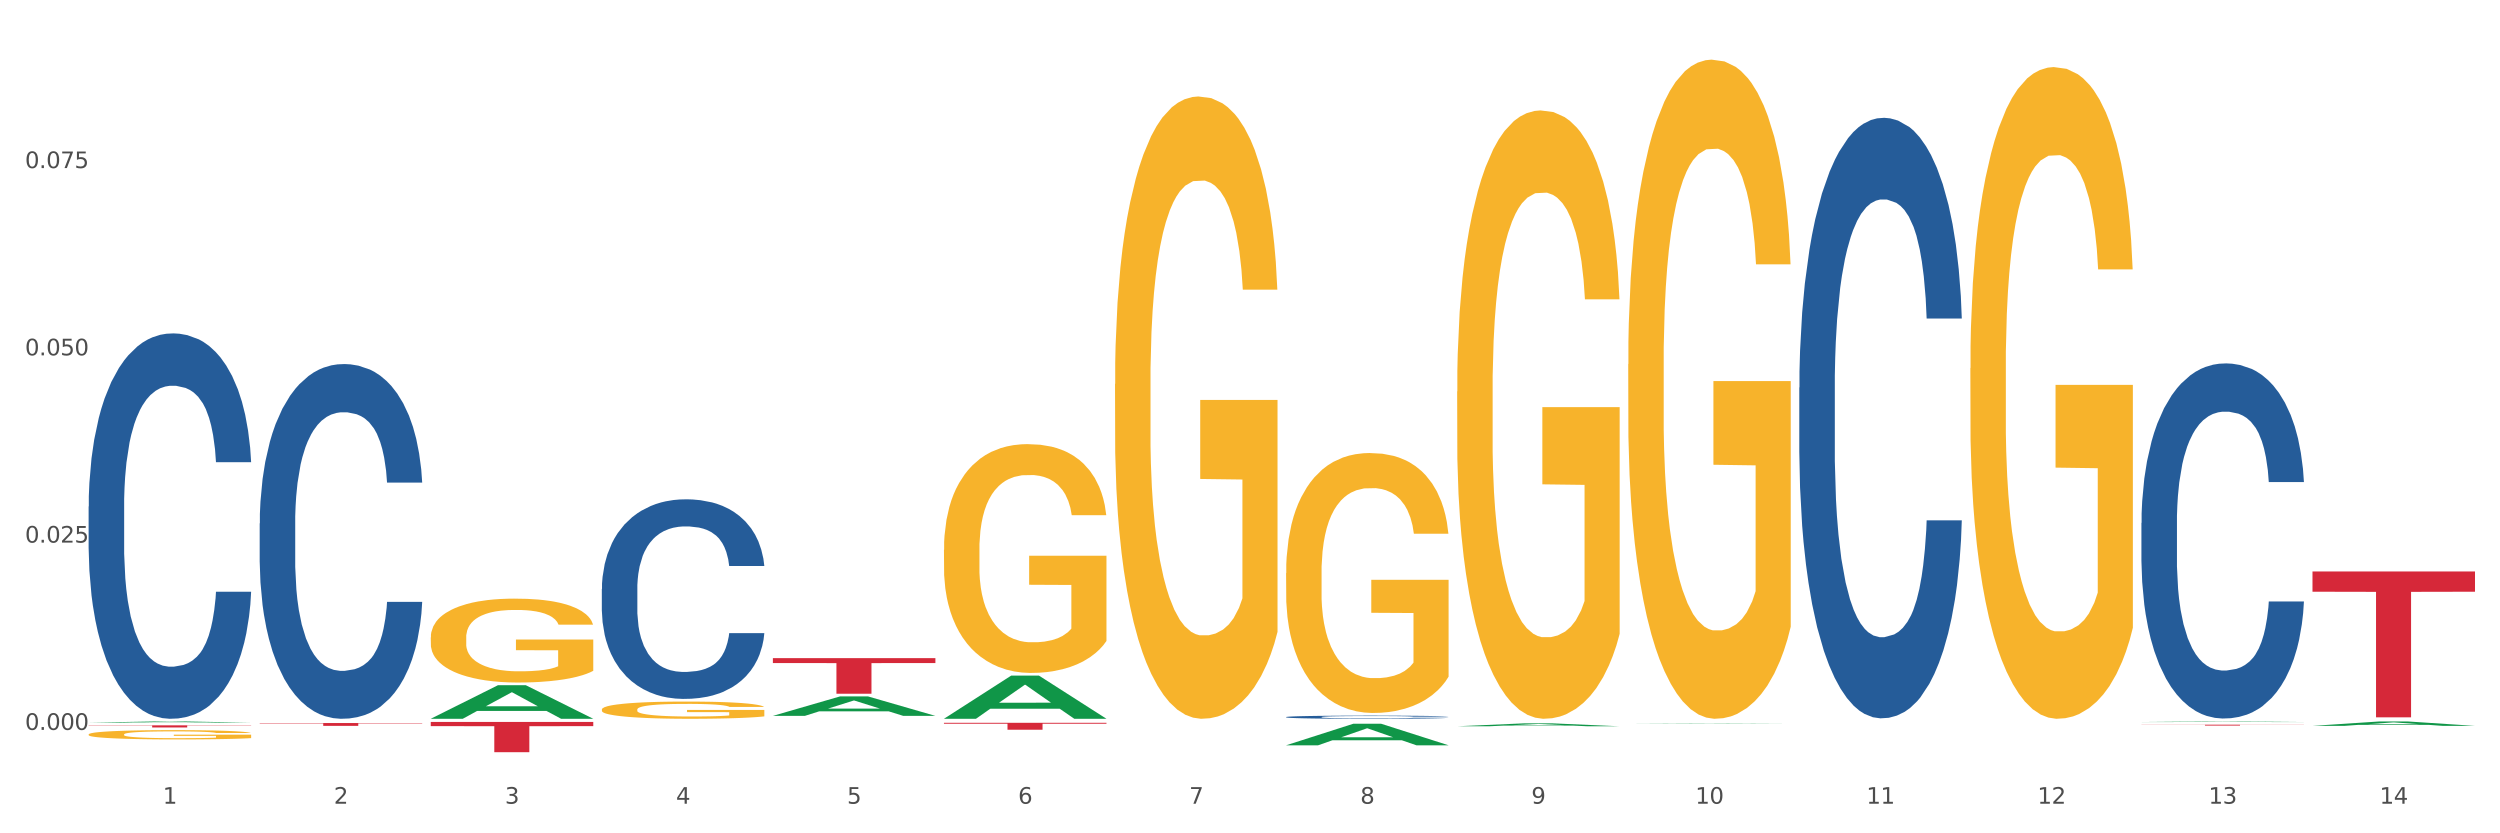
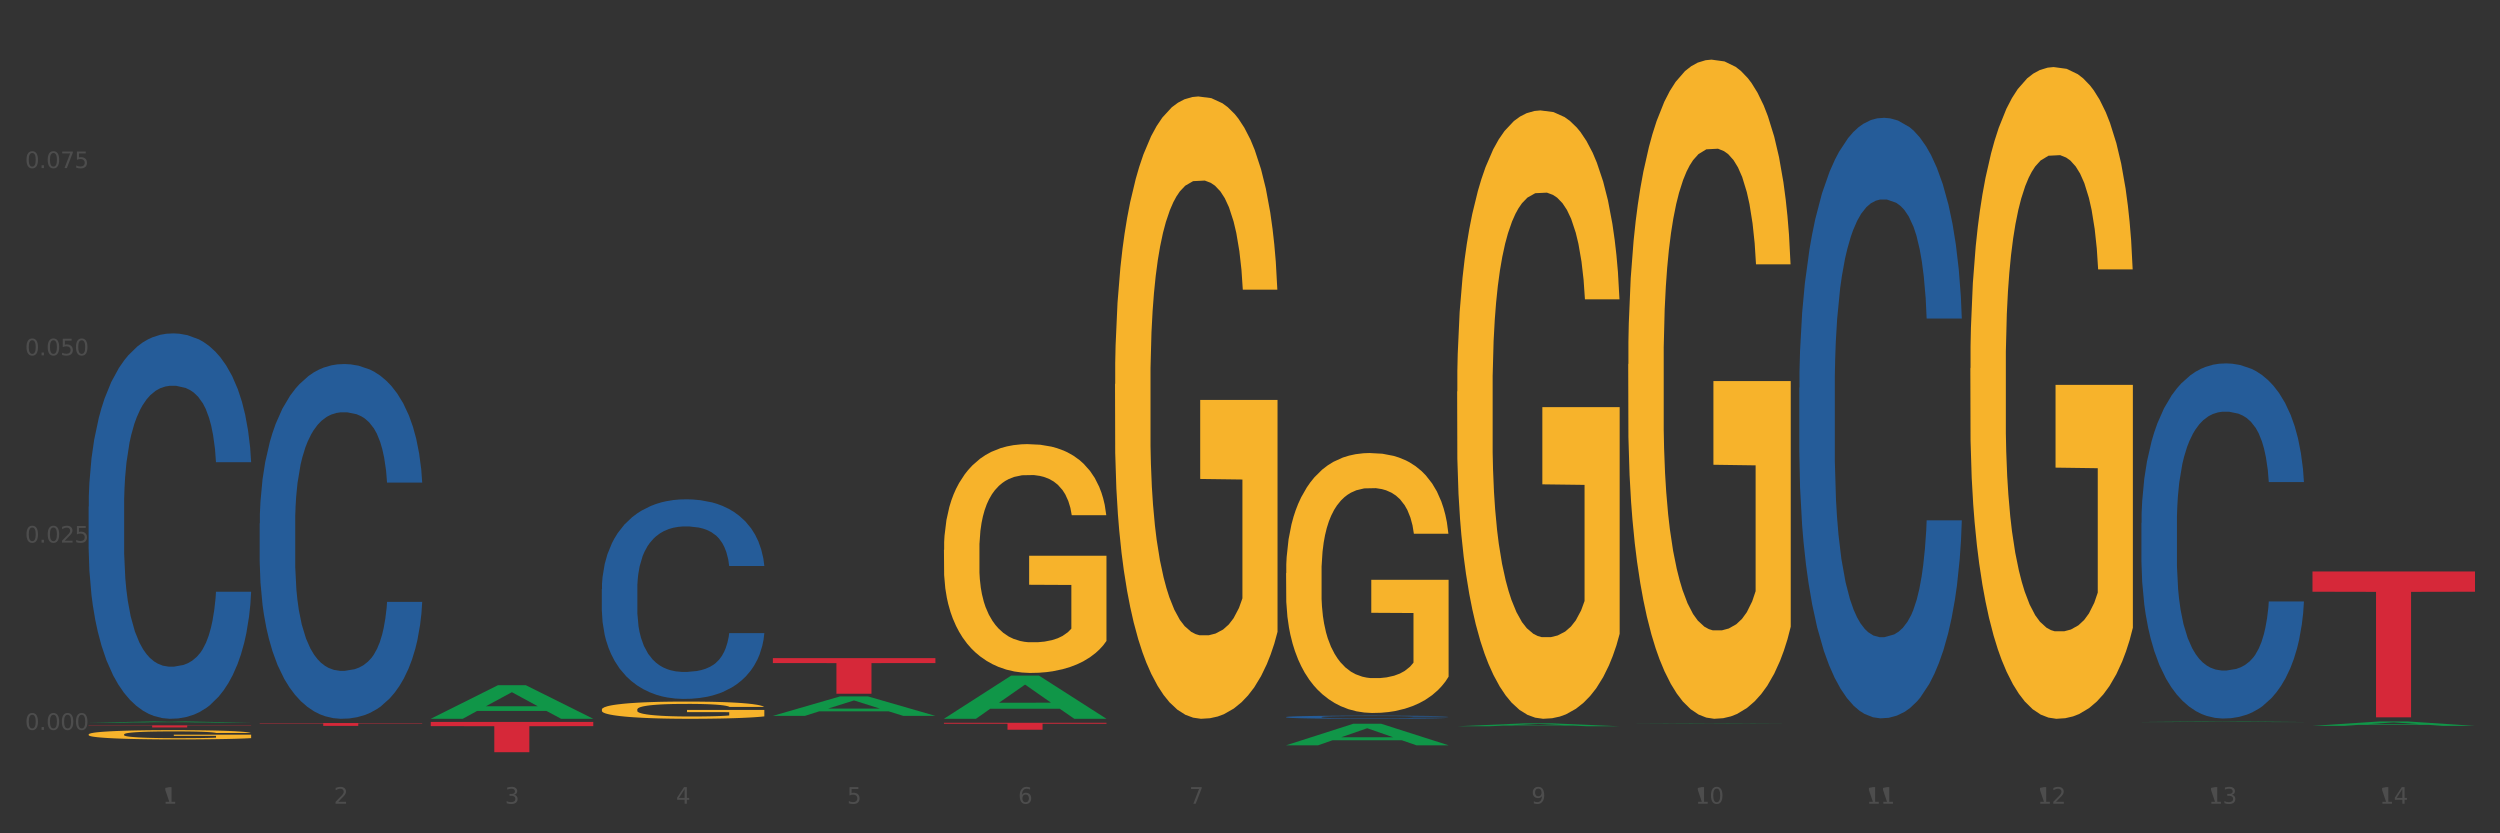
<svg xmlns="http://www.w3.org/2000/svg" xmlns:xlink="http://www.w3.org/1999/xlink" width="1080pt" height="360pt" viewBox="0 0 1080 360" version="1.1">
  <rect x="0" y="0" width="1080" height="360" fill="#333333" stroke="none" />
  <defs>
    <style type="text/css">*{stroke-linejoin: round; stroke-linecap: butt}</style>
  </defs>
  <g id="figure_1">
    <g id="patch_1">
-       <path d="M 0 360  L 1080 360  L 1080 0  L 0 0  z " style="fill: #ffffff; stroke: #ffffff; stroke-linejoin: miter" />
-     </g>
+       </g>
    <g id="axes_1">
      <g id="matplotlib.axis_1">
        <g id="xtick_1">
          <g id="text_1">
            <g style="fill: #4d4d4d" transform="translate(70.332 347.204) scale(0.096 -0.096)">
              <defs>
-                 <path id="DejaVuSans-31" d="M 794 531  L 1825 531  L 1825 4091  L 703 3866  L 703 4441  L 1819 4666  L 2450 4666  L 2450 531  L 3481 531  L 3481 0  L 794 0  L 794 531  z " transform="scale(0.016)" />
+                 <path id="DejaVuSans-31" d="M 794 531  L 1825 531  L 703 3866  L 703 4441  L 1819 4666  L 2450 4666  L 2450 531  L 3481 531  L 3481 0  L 794 0  L 794 531  z " transform="scale(0.016)" />
              </defs>
              <use xlink:href="#DejaVuSans-31" />
            </g>
          </g>
        </g>
        <g id="xtick_2">
          <g id="text_2">
            <g style="fill: #4d4d4d" transform="translate(144.233 347.204) scale(0.096 -0.096)">
              <defs>
                <path id="DejaVuSans-32" d="M 1228 531  L 3431 531  L 3431 0  L 469 0  L 469 531  Q 828 903 1448 1529  Q 2069 2156 2228 2338  Q 2531 2678 2651 2914  Q 2772 3150 2772 3378  Q 2772 3750 2511 3984  Q 2250 4219 1831 4219  Q 1534 4219 1204 4116  Q 875 4013 500 3803  L 500 4441  Q 881 4594 1212 4672  Q 1544 4750 1819 4750  Q 2544 4750 2975 4387  Q 3406 4025 3406 3419  Q 3406 3131 3298 2873  Q 3191 2616 2906 2266  Q 2828 2175 2409 1742  Q 1991 1309 1228 531  z " transform="scale(0.016)" />
              </defs>
              <use xlink:href="#DejaVuSans-32" />
            </g>
          </g>
        </g>
        <g id="xtick_3">
          <g id="text_3">
            <g style="fill: #4d4d4d" transform="translate(218.134 347.204) scale(0.096 -0.096)">
              <defs>
                <path id="DejaVuSans-33" d="M 2597 2516  Q 3050 2419 3304 2112  Q 3559 1806 3559 1356  Q 3559 666 3084 287  Q 2609 -91 1734 -91  Q 1441 -91 1130 -33  Q 819 25 488 141  L 488 750  Q 750 597 1062 519  Q 1375 441 1716 441  Q 2309 441 2620 675  Q 2931 909 2931 1356  Q 2931 1769 2642 2001  Q 2353 2234 1838 2234  L 1294 2234  L 1294 2753  L 1863 2753  Q 2328 2753 2575 2939  Q 2822 3125 2822 3475  Q 2822 3834 2567 4026  Q 2313 4219 1838 4219  Q 1578 4219 1281 4162  Q 984 4106 628 3988  L 628 4550  Q 988 4650 1302 4700  Q 1616 4750 1894 4750  Q 2613 4750 3031 4423  Q 3450 4097 3450 3541  Q 3450 3153 3228 2886  Q 3006 2619 2597 2516  z " transform="scale(0.016)" />
              </defs>
              <use xlink:href="#DejaVuSans-33" />
            </g>
          </g>
        </g>
        <g id="xtick_4">
          <g id="text_4">
            <g style="fill: #4d4d4d" transform="translate(292.034 347.204) scale(0.096 -0.096)">
              <defs>
                <path id="DejaVuSans-34" d="M 2419 4116  L 825 1625  L 2419 1625  L 2419 4116  z M 2253 4666  L 3047 4666  L 3047 1625  L 3713 1625  L 3713 1100  L 3047 1100  L 3047 0  L 2419 0  L 2419 1100  L 313 1100  L 313 1709  L 2253 4666  z " transform="scale(0.016)" />
              </defs>
              <use xlink:href="#DejaVuSans-34" />
            </g>
          </g>
        </g>
        <g id="xtick_5">
          <g id="text_5">
            <g style="fill: #4d4d4d" transform="translate(365.935 347.204) scale(0.096 -0.096)">
              <defs>
                <path id="DejaVuSans-35" d="M 691 4666  L 3169 4666  L 3169 4134  L 1269 4134  L 1269 2991  Q 1406 3038 1543 3061  Q 1681 3084 1819 3084  Q 2600 3084 3056 2656  Q 3513 2228 3513 1497  Q 3513 744 3044 326  Q 2575 -91 1722 -91  Q 1428 -91 1123 -41  Q 819 9 494 109  L 494 744  Q 775 591 1075 516  Q 1375 441 1709 441  Q 2250 441 2565 725  Q 2881 1009 2881 1497  Q 2881 1984 2565 2268  Q 2250 2553 1709 2553  Q 1456 2553 1204 2497  Q 953 2441 691 2322  L 691 4666  z " transform="scale(0.016)" />
              </defs>
              <use xlink:href="#DejaVuSans-35" />
            </g>
          </g>
        </g>
        <g id="xtick_6">
          <g id="text_6">
            <g style="fill: #4d4d4d" transform="translate(439.836 347.204) scale(0.096 -0.096)">
              <defs>
                <path id="DejaVuSans-36" d="M 2113 2584  Q 1688 2584 1439 2293  Q 1191 2003 1191 1497  Q 1191 994 1439 701  Q 1688 409 2113 409  Q 2538 409 2786 701  Q 3034 994 3034 1497  Q 3034 2003 2786 2293  Q 2538 2584 2113 2584  z M 3366 4563  L 3366 3988  Q 3128 4100 2886 4159  Q 2644 4219 2406 4219  Q 1781 4219 1451 3797  Q 1122 3375 1075 2522  Q 1259 2794 1537 2939  Q 1816 3084 2150 3084  Q 2853 3084 3261 2657  Q 3669 2231 3669 1497  Q 3669 778 3244 343  Q 2819 -91 2113 -91  Q 1303 -91 875 529  Q 447 1150 447 2328  Q 447 3434 972 4092  Q 1497 4750 2381 4750  Q 2619 4750 2861 4703  Q 3103 4656 3366 4563  z " transform="scale(0.016)" />
              </defs>
              <use xlink:href="#DejaVuSans-36" />
            </g>
          </g>
        </g>
        <g id="xtick_7">
          <g id="text_7">
            <g style="fill: #4d4d4d" transform="translate(513.737 347.204) scale(0.096 -0.096)">
              <defs>
                <path id="DejaVuSans-37" d="M 525 4666  L 3525 4666  L 3525 4397  L 1831 0  L 1172 0  L 2766 4134  L 525 4134  L 525 4666  z " transform="scale(0.016)" />
              </defs>
              <use xlink:href="#DejaVuSans-37" />
            </g>
          </g>
        </g>
        <g id="xtick_8">
          <g id="text_8">
            <g style="fill: #4d4d4d" transform="translate(587.638 347.204) scale(0.096 -0.096)">
              <defs>
-                 <path id="DejaVuSans-38" d="M 2034 2216  Q 1584 2216 1326 1975  Q 1069 1734 1069 1313  Q 1069 891 1326 650  Q 1584 409 2034 409  Q 2484 409 2743 651  Q 3003 894 3003 1313  Q 3003 1734 2745 1975  Q 2488 2216 2034 2216  z M 1403 2484  Q 997 2584 770 2862  Q 544 3141 544 3541  Q 544 4100 942 4425  Q 1341 4750 2034 4750  Q 2731 4750 3128 4425  Q 3525 4100 3525 3541  Q 3525 3141 3298 2862  Q 3072 2584 2669 2484  Q 3125 2378 3379 2068  Q 3634 1759 3634 1313  Q 3634 634 3220 271  Q 2806 -91 2034 -91  Q 1263 -91 848 271  Q 434 634 434 1313  Q 434 1759 690 2068  Q 947 2378 1403 2484  z M 1172 3481  Q 1172 3119 1398 2916  Q 1625 2713 2034 2713  Q 2441 2713 2670 2916  Q 2900 3119 2900 3481  Q 2900 3844 2670 4047  Q 2441 4250 2034 4250  Q 1625 4250 1398 4047  Q 1172 3844 1172 3481  z " transform="scale(0.016)" />
-               </defs>
+                 </defs>
              <use xlink:href="#DejaVuSans-38" />
            </g>
          </g>
        </g>
        <g id="xtick_9">
          <g id="text_9">
            <g style="fill: #4d4d4d" transform="translate(661.539 347.204) scale(0.096 -0.096)">
              <defs>
                <path id="DejaVuSans-39" d="M 703 97  L 703 672  Q 941 559 1184 500  Q 1428 441 1663 441  Q 2288 441 2617 861  Q 2947 1281 2994 2138  Q 2813 1869 2534 1725  Q 2256 1581 1919 1581  Q 1219 1581 811 2004  Q 403 2428 403 3163  Q 403 3881 828 4315  Q 1253 4750 1959 4750  Q 2769 4750 3195 4129  Q 3622 3509 3622 2328  Q 3622 1225 3098 567  Q 2575 -91 1691 -91  Q 1453 -91 1209 -44  Q 966 3 703 97  z M 1959 2075  Q 2384 2075 2632 2365  Q 2881 2656 2881 3163  Q 2881 3666 2632 3958  Q 2384 4250 1959 4250  Q 1534 4250 1286 3958  Q 1038 3666 1038 3163  Q 1038 2656 1286 2365  Q 1534 2075 1959 2075  z " transform="scale(0.016)" />
              </defs>
              <use xlink:href="#DejaVuSans-39" />
            </g>
          </g>
        </g>
        <g id="xtick_10">
          <g id="text_10">
            <g style="fill: #4d4d4d" transform="translate(732.386 347.204) scale(0.096 -0.096)">
              <defs>
                <path id="DejaVuSans-30" d="M 2034 4250  Q 1547 4250 1301 3770  Q 1056 3291 1056 2328  Q 1056 1369 1301 889  Q 1547 409 2034 409  Q 2525 409 2770 889  Q 3016 1369 3016 2328  Q 3016 3291 2770 3770  Q 2525 4250 2034 4250  z M 2034 4750  Q 2819 4750 3233 4129  Q 3647 3509 3647 2328  Q 3647 1150 3233 529  Q 2819 -91 2034 -91  Q 1250 -91 836 529  Q 422 1150 422 2328  Q 422 3509 836 4129  Q 1250 4750 2034 4750  z " transform="scale(0.016)" />
              </defs>
              <use xlink:href="#DejaVuSans-31" />
              <use xlink:href="#DejaVuSans-30" transform="translate(63.623 0)" />
            </g>
          </g>
        </g>
        <g id="xtick_11">
          <g id="text_11">
            <g style="fill: #4d4d4d" transform="translate(806.287 347.204) scale(0.096 -0.096)">
              <use xlink:href="#DejaVuSans-31" />
              <use xlink:href="#DejaVuSans-31" transform="translate(63.623 0)" />
            </g>
          </g>
        </g>
        <g id="xtick_12">
          <g id="text_12">
            <g style="fill: #4d4d4d" transform="translate(880.187 347.204) scale(0.096 -0.096)">
              <use xlink:href="#DejaVuSans-31" />
              <use xlink:href="#DejaVuSans-32" transform="translate(63.623 0)" />
            </g>
          </g>
        </g>
        <g id="xtick_13">
          <g id="text_13">
            <g style="fill: #4d4d4d" transform="translate(954.088 347.204) scale(0.096 -0.096)">
              <use xlink:href="#DejaVuSans-31" />
              <use xlink:href="#DejaVuSans-33" transform="translate(63.623 0)" />
            </g>
          </g>
        </g>
        <g id="xtick_14">
          <g id="text_14">
            <g style="fill: #4d4d4d" transform="translate(1027.989 347.204) scale(0.096 -0.096)">
              <use xlink:href="#DejaVuSans-31" />
              <use xlink:href="#DejaVuSans-34" transform="translate(63.623 0)" />
            </g>
          </g>
        </g>
        <g id="xtick_15" />
        <g id="xtick_16" />
        <g id="xtick_17" />
        <g id="xtick_18" />
        <g id="xtick_19" />
        <g id="xtick_20" />
        <g id="xtick_21" />
        <g id="xtick_22" />
        <g id="xtick_23" />
        <g id="xtick_24" />
        <g id="xtick_25" />
        <g id="xtick_26" />
        <g id="xtick_27" />
      </g>
      <g id="matplotlib.axis_2">
        <g id="ytick_1">
          <g id="text_15">
            <g style="fill: #4d4d4d" transform="translate(10.8 315.309) scale(0.096 -0.096)">
              <defs>
                <path id="DejaVuSans-2e" d="M 684 794  L 1344 794  L 1344 0  L 684 0  L 684 794  z " transform="scale(0.016)" />
              </defs>
              <use xlink:href="#DejaVuSans-30" />
              <use xlink:href="#DejaVuSans-2e" transform="translate(63.623 0)" />
              <use xlink:href="#DejaVuSans-30" transform="translate(95.41 0)" />
              <use xlink:href="#DejaVuSans-30" transform="translate(159.033 0)" />
              <use xlink:href="#DejaVuSans-30" transform="translate(222.656 0)" />
            </g>
          </g>
        </g>
        <g id="ytick_2">
          <g id="text_16">
            <g style="fill: #4d4d4d" transform="translate(10.8 234.411) scale(0.096 -0.096)">
              <use xlink:href="#DejaVuSans-30" />
              <use xlink:href="#DejaVuSans-2e" transform="translate(63.623 0)" />
              <use xlink:href="#DejaVuSans-30" transform="translate(95.41 0)" />
              <use xlink:href="#DejaVuSans-32" transform="translate(159.033 0)" />
              <use xlink:href="#DejaVuSans-35" transform="translate(222.656 0)" />
            </g>
          </g>
        </g>
        <g id="ytick_3">
          <g id="text_17">
            <g style="fill: #4d4d4d" transform="translate(10.8 153.513) scale(0.096 -0.096)">
              <use xlink:href="#DejaVuSans-30" />
              <use xlink:href="#DejaVuSans-2e" transform="translate(63.623 0)" />
              <use xlink:href="#DejaVuSans-30" transform="translate(95.41 0)" />
              <use xlink:href="#DejaVuSans-35" transform="translate(159.033 0)" />
              <use xlink:href="#DejaVuSans-30" transform="translate(222.656 0)" />
            </g>
          </g>
        </g>
        <g id="ytick_4">
          <g id="text_18">
            <g style="fill: #4d4d4d" transform="translate(10.8 72.615) scale(0.096 -0.096)">
              <use xlink:href="#DejaVuSans-30" />
              <use xlink:href="#DejaVuSans-2e" transform="translate(63.623 0)" />
              <use xlink:href="#DejaVuSans-30" transform="translate(95.41 0)" />
              <use xlink:href="#DejaVuSans-37" transform="translate(159.033 0)" />
              <use xlink:href="#DejaVuSans-35" transform="translate(222.656 0)" />
            </g>
          </g>
        </g>
        <g id="ytick_5" />
        <g id="ytick_6" />
        <g id="ytick_7" />
        <g id="ytick_8" />
      </g>
      <g id="PolyCollection_1">
        <path d="M 38.283 312.187  L 38.355 312.186  L 67.306 311.662  L 79.321 311.661  L 108.489 312.188  L 94.592 312.188  L 88.296 312.065  L 58.404 312.065  L 58.187 312.067  L 52.107 312.188  L 38.283 312.188  L 38.283 312.187  L 62.167 311.992  L 84.532 311.992  L 73.458 311.774  L 73.314 311.773  L 73.169 311.774  L 62.095 311.992  L 62.167 311.992  L 38.283 312.187  z " clip-path="url(#pa007d27e10)" style="fill: #109648" />
        <path d="M 407.787 312.236  L 477.993 312.236  L 477.993 312.655  L 450.377 312.658  L 450.377 315.253  L 435.237 315.253  L 435.237 312.658  L 407.787 312.655  L 407.787 312.239  L 407.787 312.236  z " clip-path="url(#pa007d27e10)" style="fill: #d62839" />
        <path d="M 333.886 284.309  L 404.092 284.309  L 404.092 286.447  L 376.476 286.461  L 376.476 299.69  L 361.337 299.69  L 361.337 286.461  L 333.886 286.447  L 333.886 284.324  L 333.886 284.309  z " clip-path="url(#pa007d27e10)" style="fill: #d62839" />
-         <path d="M 186.085 275.357  L 186.168 275.324  L 186.168 274.133  L 186.333 273.106  L 187.162 270.624  L 188.406 268.571  L 189.317 267.479  L 190.229 266.585  L 191.307 265.691  L 192.633 264.764  L 195.037 263.407  L 196.529 262.712  L 198.352 261.984  L 201.668 260.925  L 204.071 260.329  L 206.558 259.832  L 210.619 259.236  L 213.272 258.971  L 216.09 258.773  L 219.488 258.64  L 222.058 258.607  L 227.694 258.707  L 232.502 259.005  L 234.823 259.236  L 237.807 259.633  L 239.381 259.898  L 241.951 260.428  L 244.603 261.123  L 246.427 261.719  L 249.162 262.844  L 251.234 263.97  L 253.141 265.36  L 254.135 266.32  L 254.881 267.214  L 255.545 268.24  L 256.208 269.862  L 241.288 269.862  L 240.708 268.704  L 239.796 267.611  L 238.47 266.552  L 237.309 265.89  L 235.32 265.062  L 233.496 264.533  L 231.59 264.135  L 229.269 263.804  L 227.446 263.639  L 224.876 263.507  L 219.82 263.54  L 216.422 263.804  L 214.101 264.135  L 212.609 264.433  L 211.283 264.764  L 209.791 265.228  L 208.05 265.923  L 206.807 266.552  L 205.563 267.346  L 204.569 268.141  L 203.657 269.068  L 202.911 270.061  L 202.331 271.087  L 201.833 272.345  L 201.419 274.43  L 201.419 278.966  L 201.585 279.992  L 201.999 281.349  L 202.496 282.375  L 203.325 283.6  L 204.071 284.428  L 205.48 285.619  L 207.055 286.612  L 208.299 287.241  L 209.542 287.771  L 211.697 288.499  L 214.101 289.095  L 216.173 289.459  L 218.991 289.79  L 220.898 289.923  L 222.555 289.989  L 226.617 289.989  L 229.518 289.89  L 232.75 289.658  L 235.237 289.36  L 237.309 288.996  L 239.63 288.4  L 241.122 287.837  L 241.122 280.919  L 222.887 280.886  L 222.887 276.284  L 256.291 276.284  L 256.291 289.79  L 254.881 290.485  L 253.307 291.114  L 251.649 291.677  L 249.162 292.372  L 246.178 293.034  L 243.526 293.498  L 240.708 293.895  L 237.392 294.259  L 233.082 294.59  L 230.43 294.723  L 227.114 294.822  L 223.218 294.855  L 219.82 294.789  L 216.504 294.623  L 213.023 294.325  L 209.625 293.895  L 207.055 293.465  L 204.486 292.935  L 201.75 292.24  L 199.595 291.578  L 197.938 290.982  L 196.114 290.221  L 194.125 289.227  L 192.633 288.334  L 191.307 287.407  L 189.898 286.215  L 188.903 285.189  L 187.908 283.898  L 187.328 282.938  L 186.665 281.448  L 186.168 279.363  L 186.085 275.357  z " clip-path="url(#pa007d27e10)" style="fill: #f7b32b" />
        <path d="M 112.184 312.351  L 182.39 312.351  L 182.39 312.521  L 154.773 312.522  L 154.773 313.575  L 139.634 313.575  L 139.634 312.522  L 112.184 312.521  L 112.184 312.352  L 112.184 312.351  z " clip-path="url(#pa007d27e10)" style="fill: #d62839" />
        <path d="M 38.283 313.331  L 108.489 313.331  L 108.489 313.463  L 80.872 313.464  L 80.872 314.276  L 65.733 314.276  L 65.733 313.464  L 38.283 313.463  L 38.283 313.332  L 38.283 313.331  z " clip-path="url(#pa007d27e10)" style="fill: #d62839" />
        <path d="M 38.283 218.832  L 38.366 218.68  L 38.366 214.422  L 38.615 208.644  L 39.528 198.001  L 40.69 189.942  L 42.681 180.515  L 43.76 176.562  L 45.171 172.152  L 48.075 165.006  L 51.395 158.924  L 53.718 155.579  L 55.461 153.45  L 59.361 149.649  L 61.602 147.976  L 63.926 146.608  L 65.917 145.696  L 69.237 144.631  L 71.892 144.175  L 74.963 144.023  L 77.535 144.175  L 80.938 144.783  L 85.917 146.608  L 87.825 147.672  L 90.398 149.497  L 93.053 151.93  L 95.211 154.362  L 97.701 157.86  L 100.273 162.421  L 102.763 168.199  L 104.506 173.521  L 105.916 179.147  L 107.161 185.989  L 108.074 193.439  L 108.489 199.673  L 93.302 199.673  L 92.888 194.047  L 92.058 187.965  L 91.228 183.86  L 90.315 180.515  L 88.904 176.714  L 87.659 174.281  L 85.585 171.392  L 83.676 169.567  L 82.099 168.503  L 80.191 167.591  L 76.124 166.679  L 73.22 166.679  L 71.394 166.983  L 69.154 167.743  L 67.245 168.807  L 65.004 170.632  L 63.262 172.608  L 61.519 175.193  L 60.523 177.018  L 59.029 180.363  L 58.034 183.1  L 56.706 187.813  L 55.959 191.159  L 54.631 199.825  L 54.05 206.211  L 53.801 210.621  L 53.635 215.487  L 53.635 239.206  L 54.133 249.85  L 54.548 254.411  L 55.212 259.581  L 56.457 266.271  L 58.283 272.809  L 60.191 277.523  L 61.768 280.412  L 63.262 282.541  L 64.755 284.213  L 66.581 285.734  L 68.075 286.646  L 70.315 287.558  L 72.971 288.014  L 75.046 288.014  L 79.278 287.254  L 81.187 286.494  L 83.012 285.429  L 85.004 283.757  L 86.581 281.932  L 87.493 280.564  L 88.987 277.675  L 90.149 274.634  L 91.145 271.137  L 91.809 268.096  L 92.556 263.534  L 93.136 258.365  L 93.302 255.628  L 108.489 255.628  L 108.157 261.101  L 107.576 266.423  L 106.414 273.57  L 105.501 277.675  L 104.091 282.693  L 102.597 286.95  L 100.522 291.664  L 98.614 295.161  L 96.622 298.202  L 94.464 300.939  L 90.564 304.74  L 89.153 305.804  L 86.166 307.629  L 83.842 308.693  L 80.44 309.757  L 76.954 310.366  L 73.303 310.518  L 70.066 310.214  L 66.498 309.301  L 64.257 308.389  L 61.768 307.021  L 58.863 304.892  L 56.125 302.307  L 53.552 299.266  L 51.146 295.769  L 48.905 291.816  L 46.001 285.277  L 43.843 278.891  L 42.266 272.961  L 41.187 267.944  L 40.109 261.558  L 39.528 257.148  L 38.615 246.505  L 38.283 236.621  L 38.283 218.832  z " clip-path="url(#pa007d27e10)" style="fill: #255c99" />
        <path d="M 112.184 226.125  L 112.267 225.985  L 112.267 222.066  L 112.516 216.748  L 113.429 206.951  L 114.59 199.533  L 116.582 190.856  L 117.661 187.217  L 119.072 183.158  L 121.976 176.58  L 125.296 170.982  L 127.619 167.903  L 129.362 165.944  L 133.262 162.445  L 135.503 160.905  L 137.826 159.646  L 139.818 158.806  L 143.137 157.826  L 145.793 157.406  L 148.863 157.267  L 151.436 157.406  L 154.838 157.966  L 159.818 159.646  L 161.726 160.625  L 164.299 162.305  L 166.954 164.544  L 169.112 166.783  L 171.602 170.002  L 174.174 174.201  L 176.664 179.519  L 178.406 184.418  L 179.817 189.596  L 181.062 195.894  L 181.975 202.752  L 182.39 208.49  L 167.203 208.49  L 166.788 203.312  L 165.959 197.714  L 165.129 193.935  L 164.216 190.856  L 162.805 187.357  L 161.56 185.118  L 159.486 182.458  L 157.577 180.779  L 156 179.799  L 154.092 178.96  L 150.025 178.12  L 147.121 178.12  L 145.295 178.4  L 143.055 179.1  L 141.146 180.079  L 138.905 181.759  L 137.163 183.578  L 135.42 185.957  L 134.424 187.637  L 132.93 190.716  L 131.934 193.235  L 130.607 197.574  L 129.86 200.653  L 128.532 208.63  L 127.951 214.508  L 127.702 218.567  L 127.536 223.046  L 127.536 244.879  L 128.034 254.675  L 128.449 258.874  L 129.113 263.633  L 130.358 269.791  L 132.183 275.809  L 134.092 280.147  L 135.669 282.807  L 137.163 284.766  L 138.656 286.305  L 140.482 287.705  L 141.976 288.545  L 144.216 289.384  L 146.872 289.804  L 148.946 289.804  L 153.179 289.105  L 155.087 288.405  L 156.913 287.425  L 158.905 285.886  L 160.481 284.206  L 161.394 282.946  L 162.888 280.287  L 164.05 277.488  L 165.046 274.269  L 165.71 271.47  L 166.456 267.271  L 167.037 262.513  L 167.203 259.994  L 182.39 259.994  L 182.058 265.032  L 181.477 269.931  L 180.315 276.509  L 179.402 280.287  L 177.991 284.906  L 176.498 288.825  L 174.423 293.163  L 172.514 296.382  L 170.523 299.181  L 168.365 301.701  L 164.465 305.199  L 163.054 306.179  L 160.067 307.859  L 157.743 308.838  L 154.341 309.818  L 150.855 310.378  L 147.204 310.518  L 143.967 310.238  L 140.399 309.398  L 138.158 308.558  L 135.669 307.299  L 132.764 305.339  L 130.026 302.96  L 127.453 300.161  L 125.047 296.942  L 122.806 293.303  L 119.902 287.285  L 117.744 281.407  L 116.167 275.949  L 115.088 271.33  L 114.01 265.452  L 113.429 261.393  L 112.516 251.596  L 112.184 242.499  L 112.184 226.125  z " clip-path="url(#pa007d27e10)" style="fill: #255c99" />
        <path d="M 259.986 254.445  L 260.069 254.367  L 260.069 252.161  L 260.318 249.169  L 261.23 243.656  L 262.392 239.482  L 264.384 234.6  L 265.463 232.552  L 266.873 230.268  L 269.778 226.567  L 273.097 223.417  L 275.421 221.684  L 277.164 220.582  L 281.064 218.613  L 283.305 217.747  L 285.628 217.038  L 287.62 216.566  L 290.939 216.014  L 293.595 215.778  L 296.665 215.699  L 299.238 215.778  L 302.64 216.093  L 307.619 217.038  L 309.528 217.589  L 312.101 218.534  L 314.756 219.794  L 316.914 221.054  L 319.403 222.866  L 321.976 225.228  L 324.465 228.221  L 326.208 230.977  L 327.619 233.891  L 328.864 237.435  L 329.776 241.294  L 330.191 244.523  L 315.005 244.523  L 314.59 241.609  L 313.76 238.459  L 312.93 236.332  L 312.018 234.6  L 310.607 232.631  L 309.362 231.371  L 307.287 229.875  L 305.379 228.93  L 303.802 228.378  L 301.893 227.906  L 297.827 227.433  L 294.923 227.433  L 293.097 227.591  L 290.856 227.985  L 288.948 228.536  L 286.707 229.481  L 284.964 230.505  L 283.222 231.843  L 282.226 232.788  L 280.732 234.521  L 279.736 235.939  L 278.408 238.38  L 277.662 240.112  L 276.334 244.601  L 275.753 247.909  L 275.504 250.193  L 275.338 252.713  L 275.338 264.998  L 275.836 270.511  L 276.251 272.873  L 276.915 275.551  L 278.159 279.016  L 279.985 282.402  L 281.894 284.844  L 283.471 286.34  L 284.964 287.442  L 286.458 288.309  L 288.284 289.096  L 289.777 289.569  L 292.018 290.041  L 294.674 290.277  L 296.748 290.277  L 300.98 289.884  L 302.889 289.49  L 304.715 288.939  L 306.706 288.072  L 308.283 287.127  L 309.196 286.419  L 310.69 284.922  L 311.852 283.347  L 312.847 281.536  L 313.511 279.961  L 314.258 277.598  L 314.839 274.921  L 315.005 273.503  L 330.191 273.503  L 329.859 276.338  L 329.279 279.095  L 328.117 282.796  L 327.204 284.922  L 325.793 287.521  L 324.299 289.726  L 322.225 292.167  L 320.316 293.979  L 318.324 295.554  L 316.167 296.971  L 312.267 298.94  L 310.856 299.491  L 307.868 300.436  L 305.545 300.988  L 302.142 301.539  L 298.657 301.854  L 295.006 301.933  L 291.769 301.775  L 288.201 301.303  L 285.96 300.83  L 283.471 300.121  L 280.566 299.019  L 277.827 297.68  L 275.255 296.105  L 272.848 294.294  L 270.608 292.246  L 267.703 288.86  L 265.546 285.552  L 263.969 282.481  L 262.89 279.882  L 261.811 276.575  L 261.23 274.291  L 260.318 268.778  L 259.986 263.659  L 259.986 254.445  z " clip-path="url(#pa007d27e10)" style="fill: #255c99" />
-         <path d="M 925.093 313.063  L 995.299 313.063  L 995.299 313.117  L 967.683 313.117  L 967.683 313.45  L 952.543 313.45  L 952.543 313.117  L 925.093 313.117  L 925.093 313.063  L 925.093 313.063  z " clip-path="url(#pa007d27e10)" style="fill: #d62839" />
        <path d="M 555.589 309.766  L 555.672 309.764  L 555.672 309.729  L 555.921 309.682  L 556.834 309.595  L 557.996 309.529  L 559.987 309.451  L 561.066 309.419  L 562.477 309.383  L 565.381 309.324  L 568.701 309.274  L 571.024 309.247  L 572.767 309.229  L 576.667 309.198  L 578.908 309.184  L 581.232 309.173  L 583.223 309.166  L 586.543 309.157  L 589.198 309.153  L 592.269 309.152  L 594.841 309.153  L 598.244 309.158  L 603.223 309.173  L 605.131 309.182  L 607.704 309.197  L 610.36 309.217  L 612.517 309.237  L 615.007 309.265  L 617.579 309.303  L 620.069 309.35  L 621.812 309.394  L 623.222 309.44  L 624.467 309.496  L 625.38 309.557  L 625.795 309.608  L 610.608 309.608  L 610.194 309.562  L 609.364 309.512  L 608.534 309.479  L 607.621 309.451  L 606.21 309.42  L 604.965 309.4  L 602.891 309.376  L 600.982 309.361  L 599.405 309.353  L 597.497 309.345  L 593.43 309.338  L 590.526 309.338  L 588.7 309.34  L 586.46 309.346  L 584.551 309.355  L 582.31 309.37  L 580.568 309.386  L 578.825 309.408  L 577.829 309.423  L 576.335 309.45  L 575.34 309.472  L 574.012 309.511  L 573.265 309.539  L 571.937 309.61  L 571.356 309.662  L 571.107 309.698  L 570.941 309.738  L 570.941 309.933  L 571.439 310.02  L 571.854 310.057  L 572.518 310.1  L 573.763 310.155  L 575.589 310.208  L 577.497 310.247  L 579.074 310.271  L 580.568 310.288  L 582.061 310.302  L 583.887 310.314  L 585.381 310.322  L 587.621 310.329  L 590.277 310.333  L 592.352 310.333  L 596.584 310.327  L 598.493 310.321  L 600.318 310.312  L 602.31 310.298  L 603.887 310.283  L 604.799 310.272  L 606.293 310.248  L 607.455 310.223  L 608.451 310.195  L 609.115 310.17  L 609.862 310.132  L 610.443 310.09  L 610.608 310.067  L 625.795 310.067  L 625.463 310.112  L 624.882 310.156  L 623.72 310.215  L 622.807 310.248  L 621.397 310.289  L 619.903 310.324  L 617.828 310.363  L 615.92 310.392  L 613.928 310.417  L 611.77 310.439  L 607.87 310.47  L 606.459 310.479  L 603.472 310.494  L 601.148 310.503  L 597.746 310.511  L 594.26 310.516  L 590.609 310.518  L 587.373 310.515  L 583.804 310.508  L 581.564 310.5  L 579.074 310.489  L 576.169 310.472  L 573.431 310.45  L 570.858 310.425  L 568.452 310.397  L 566.211 310.364  L 563.307 310.311  L 561.149 310.258  L 559.572 310.21  L 558.494 310.168  L 557.415 310.116  L 556.834 310.08  L 555.921 309.993  L 555.589 309.911  L 555.589 309.766  z " clip-path="url(#pa007d27e10)" style="fill: #255c99" />
        <path d="M 925.093 225.918  L 925.176 225.778  L 925.176 221.855  L 925.425 216.531  L 926.338 206.724  L 927.5 199.298  L 929.492 190.611  L 930.57 186.968  L 931.981 182.905  L 934.886 176.32  L 938.205 170.716  L 940.529 167.634  L 942.271 165.672  L 946.172 162.17  L 948.412 160.628  L 950.736 159.367  L 952.728 158.527  L 956.047 157.546  L 958.702 157.126  L 961.773 156.986  L 964.346 157.126  L 967.748 157.686  L 972.727 159.367  L 974.636 160.348  L 977.208 162.029  L 979.864 164.271  L 982.021 166.513  L 984.511 169.735  L 987.084 173.939  L 989.573 179.263  L 991.316 184.166  L 992.727 189.35  L 993.971 195.655  L 994.884 202.52  L 995.299 208.265  L 980.113 208.265  L 979.698 203.081  L 978.868 197.476  L 978.038 193.694  L 977.125 190.611  L 975.715 187.109  L 974.47 184.867  L 972.395 182.205  L 970.486 180.524  L 968.91 179.543  L 967.001 178.702  L 962.935 177.862  L 960.03 177.862  L 958.205 178.142  L 955.964 178.842  L 954.055 179.823  L 951.815 181.504  L 950.072 183.326  L 948.329 185.707  L 947.333 187.389  L 945.84 190.471  L 944.844 192.993  L 943.516 197.336  L 942.769 200.419  L 941.441 208.405  L 940.861 214.289  L 940.612 218.352  L 940.446 222.836  L 940.446 244.692  L 940.944 254.5  L 941.359 258.703  L 942.022 263.467  L 943.267 269.631  L 945.093 275.656  L 947.002 279.999  L 948.578 282.661  L 950.072 284.623  L 951.566 286.164  L 953.391 287.565  L 954.885 288.406  L 957.126 289.246  L 959.781 289.667  L 961.856 289.667  L 966.088 288.966  L 967.997 288.266  L 969.823 287.285  L 971.814 285.744  L 973.391 284.062  L 974.304 282.801  L 975.798 280.139  L 976.959 277.337  L 977.955 274.115  L 978.619 271.313  L 979.366 267.11  L 979.947 262.346  L 980.113 259.824  L 995.299 259.824  L 994.967 264.868  L 994.386 269.772  L 993.225 276.357  L 992.312 280.139  L 990.901 284.763  L 989.407 288.686  L 987.333 293.029  L 985.424 296.252  L 983.432 299.054  L 981.275 301.576  L 977.374 305.078  L 975.963 306.059  L 972.976 307.74  L 970.652 308.721  L 967.25 309.702  L 963.765 310.262  L 960.113 310.403  L 956.877 310.122  L 953.308 309.282  L 951.068 308.441  L 948.578 307.18  L 945.674 305.219  L 942.935 302.837  L 940.363 300.035  L 937.956 296.812  L 935.715 293.169  L 932.811 287.145  L 930.653 281.26  L 929.077 275.796  L 927.998 271.173  L 926.919 265.288  L 926.338 261.225  L 925.425 251.418  L 925.093 242.311  L 925.093 225.918  z " clip-path="url(#pa007d27e10)" style="fill: #255c99" />
        <path d="M 851.192 159.072  L 851.275 158.815  L 851.275 149.559  L 851.441 141.588  L 852.27 122.304  L 853.513 106.362  L 854.425 97.877  L 855.337 90.935  L 856.414 83.992  L 857.741 76.793  L 860.144 66.251  L 861.636 60.851  L 863.46 55.195  L 866.775 46.967  L 869.179 42.338  L 871.666 38.482  L 875.727 33.853  L 878.38 31.796  L 881.198 30.254  L 884.596 29.225  L 887.166 28.968  L 892.802 29.739  L 897.61 32.053  L 899.93 33.853  L 902.914 36.939  L 904.489 38.996  L 907.059 43.11  L 909.711 48.509  L 911.535 53.138  L 914.27 61.88  L 916.342 70.622  L 918.249 81.421  L 919.243 88.878  L 919.989 95.82  L 920.652 103.791  L 921.315 116.39  L 906.396 116.39  L 905.815 107.39  L 904.904 98.905  L 903.577 90.677  L 902.417 85.535  L 900.428 79.107  L 898.604 74.993  L 896.698 71.908  L 894.377 69.336  L 892.553 68.051  L 889.984 67.022  L 884.928 67.279  L 881.529 69.336  L 879.208 71.908  L 877.717 74.222  L 876.39 76.793  L 874.898 80.393  L 873.158 85.792  L 871.914 90.677  L 870.671 96.848  L 869.676 103.019  L 868.765 110.219  L 868.019 117.933  L 867.438 125.903  L 866.941 135.674  L 866.527 151.873  L 866.527 187.099  L 866.692 195.069  L 867.107 205.612  L 867.604 213.582  L 868.433 223.096  L 869.179 229.524  L 870.588 238.78  L 872.163 246.494  L 873.406 251.379  L 874.65 255.493  L 876.805 261.15  L 879.208 265.778  L 881.281 268.607  L 884.099 271.178  L 886.005 272.206  L 887.663 272.721  L 891.725 272.721  L 894.626 271.949  L 897.858 270.149  L 900.345 267.835  L 902.417 265.007  L 904.738 260.379  L 906.23 256.008  L 906.23 202.269  L 887.995 202.012  L 887.995 166.272  L 921.398 166.272  L 921.398 271.178  L 919.989 276.577  L 918.414 281.463  L 916.757 285.834  L 914.27 291.233  L 911.286 296.376  L 908.634 299.976  L 905.815 303.061  L 902.5 305.889  L 898.19 308.461  L 895.537 309.489  L 892.222 310.261  L 888.326 310.518  L 884.928 310.003  L 881.612 308.718  L 878.131 306.404  L 874.733 303.061  L 872.163 299.719  L 869.594 295.605  L 866.858 290.205  L 864.703 285.063  L 863.045 280.434  L 861.222 274.52  L 859.233 266.807  L 857.741 259.864  L 856.414 252.665  L 855.005 243.409  L 854.011 235.438  L 853.016 225.41  L 852.436 217.953  L 851.773 206.383  L 851.275 190.184  L 851.192 159.072  z " clip-path="url(#pa007d27e10)" style="fill: #f7b32b" />
        <path d="M 703.391 157.346  L 703.474 157.086  L 703.474 147.724  L 703.639 139.663  L 704.468 120.159  L 705.712 104.036  L 706.623 95.454  L 707.535 88.432  L 708.613 81.411  L 709.939 74.129  L 712.343 63.467  L 713.835 58.006  L 715.658 52.285  L 718.974 43.963  L 721.377 39.282  L 723.864 35.381  L 727.925 30.701  L 730.578 28.62  L 733.396 27.06  L 736.794 26.02  L 739.364 25.759  L 745 26.54  L 749.808 28.88  L 752.129 30.701  L 755.113 33.821  L 756.687 35.902  L 759.257 40.062  L 761.909 45.524  L 763.733 50.204  L 766.468 59.046  L 768.54 67.888  L 770.447 78.81  L 771.441 86.352  L 772.187 93.373  L 772.851 101.435  L 773.514 114.178  L 758.594 114.178  L 758.014 105.076  L 757.102 96.494  L 755.776 88.172  L 754.615 82.971  L 752.626 76.47  L 750.802 72.309  L 748.896 69.188  L 746.575 66.588  L 744.752 65.288  L 742.182 64.247  L 737.126 64.507  L 733.728 66.588  L 731.407 69.188  L 729.915 71.529  L 728.589 74.129  L 727.097 77.77  L 725.356 83.231  L 724.113 88.172  L 722.869 94.414  L 721.875 100.655  L 720.963 107.936  L 720.217 115.738  L 719.637 123.8  L 719.139 133.682  L 718.725 150.065  L 718.725 185.692  L 718.891 193.754  L 719.305 204.416  L 719.802 212.478  L 720.631 222.1  L 721.377 228.601  L 722.786 237.963  L 724.361 245.764  L 725.605 250.705  L 726.848 254.866  L 729.003 260.588  L 731.407 265.268  L 733.479 268.129  L 736.297 270.73  L 738.204 271.77  L 739.861 272.29  L 743.923 272.29  L 746.824 271.51  L 750.056 269.689  L 752.543 267.349  L 754.615 264.488  L 756.936 259.807  L 758.428 255.386  L 758.428 201.035  L 740.193 200.775  L 740.193 164.628  L 773.597 164.628  L 773.597 270.73  L 772.187 276.191  L 770.613 281.132  L 768.955 285.553  L 766.468 291.014  L 763.484 296.215  L 760.832 299.856  L 758.014 302.976  L 754.698 305.837  L 750.388 308.437  L 747.736 309.477  L 744.42 310.258  L 740.524 310.518  L 737.126 309.998  L 733.811 308.697  L 730.329 306.357  L 726.931 302.976  L 724.361 299.595  L 721.792 295.435  L 719.057 289.974  L 716.901 284.772  L 715.244 280.091  L 713.42 274.11  L 711.431 266.309  L 709.939 259.287  L 708.613 252.006  L 707.204 242.644  L 706.209 234.582  L 705.214 224.44  L 704.634 216.899  L 703.971 205.196  L 703.474 188.813  L 703.391 157.346  z " clip-path="url(#pa007d27e10)" style="fill: #f7b32b" />
        <path d="M 629.49 169.148  L 629.573 168.908  L 629.573 160.267  L 629.739 152.827  L 630.567 134.825  L 631.811 119.944  L 632.722 112.024  L 633.634 105.543  L 634.712 99.063  L 636.038 92.342  L 638.442 82.502  L 639.934 77.461  L 641.757 72.181  L 645.073 64.5  L 647.476 60.18  L 649.963 56.58  L 654.025 52.26  L 656.677 50.339  L 659.495 48.899  L 662.894 47.939  L 665.463 47.699  L 671.099 48.419  L 675.907 50.579  L 678.228 52.26  L 681.212 55.14  L 682.787 57.06  L 685.356 60.9  L 688.009 65.941  L 689.832 70.261  L 692.567 78.421  L 694.64 86.582  L 696.546 96.663  L 697.541 103.623  L 698.287 110.104  L 698.95 117.544  L 699.613 129.305  L 684.693 129.305  L 684.113 120.904  L 683.201 112.984  L 681.875 105.303  L 680.714 100.503  L 678.725 94.503  L 676.902 90.662  L 674.995 87.782  L 672.674 85.382  L 670.851 84.182  L 668.281 83.222  L 663.225 83.462  L 659.827 85.382  L 657.506 87.782  L 656.014 89.942  L 654.688 92.342  L 653.196 95.703  L 651.455 100.743  L 650.212 105.303  L 648.968 111.064  L 647.974 116.824  L 647.062 123.545  L 646.316 130.745  L 645.736 138.186  L 645.239 147.306  L 644.824 162.427  L 644.824 195.31  L 644.99 202.75  L 645.404 212.591  L 645.902 220.031  L 646.731 228.912  L 647.476 234.912  L 648.886 243.553  L 650.46 250.754  L 651.704 255.314  L 652.947 259.154  L 655.102 264.434  L 657.506 268.755  L 659.578 271.395  L 662.396 273.795  L 664.303 274.755  L 665.96 275.235  L 670.022 275.235  L 672.923 274.515  L 676.156 272.835  L 678.642 270.675  L 680.714 268.035  L 683.035 263.714  L 684.527 259.634  L 684.527 209.471  L 666.292 209.231  L 666.292 175.868  L 699.696 175.868  L 699.696 273.795  L 698.287 278.835  L 696.712 283.396  L 695.054 287.476  L 692.567 292.516  L 689.583 297.317  L 686.931 300.677  L 684.113 303.557  L 680.797 306.197  L 676.487 308.598  L 673.835 309.558  L 670.519 310.278  L 666.624 310.518  L 663.225 310.038  L 659.91 308.838  L 656.428 306.677  L 653.03 303.557  L 650.46 300.437  L 647.891 296.597  L 645.156 291.556  L 643.001 286.756  L 641.343 282.436  L 639.519 276.915  L 637.53 269.715  L 636.038 263.234  L 634.712 256.514  L 633.303 247.873  L 632.308 240.433  L 631.313 231.072  L 630.733 224.112  L 630.07 213.311  L 629.573 198.19  L 629.49 169.148  z " clip-path="url(#pa007d27e10)" style="fill: #f7b32b" />
        <path d="M 555.589 247.599  L 555.672 247.496  L 555.672 243.804  L 555.838 240.624  L 556.667 232.932  L 557.91 226.573  L 558.822 223.189  L 559.733 220.42  L 560.811 217.65  L 562.137 214.779  L 564.541 210.574  L 566.033 208.42  L 567.856 206.163  L 571.172 202.881  L 573.576 201.035  L 576.062 199.497  L 580.124 197.651  L 582.776 196.83  L 585.594 196.215  L 588.993 195.805  L 591.562 195.702  L 597.199 196.01  L 602.006 196.933  L 604.327 197.651  L 607.311 198.881  L 608.886 199.702  L 611.455 201.343  L 614.108 203.497  L 615.931 205.343  L 618.667 208.83  L 620.739 212.317  L 622.645 216.625  L 623.64 219.599  L 624.386 222.368  L 625.049 225.548  L 625.712 230.573  L 610.792 230.573  L 610.212 226.984  L 609.3 223.599  L 607.974 220.317  L 606.814 218.266  L 604.824 215.702  L 603.001 214.061  L 601.094 212.83  L 598.773 211.804  L 596.95 211.291  L 594.38 210.881  L 589.324 210.984  L 585.926 211.804  L 583.605 212.83  L 582.113 213.753  L 580.787 214.779  L 579.295 216.215  L 577.554 218.368  L 576.311 220.317  L 575.068 222.779  L 574.073 225.24  L 573.161 228.112  L 572.415 231.189  L 571.835 234.368  L 571.338 238.266  L 570.923 244.727  L 570.923 258.778  L 571.089 261.958  L 571.503 266.163  L 572.001 269.342  L 572.83 273.137  L 573.576 275.701  L 574.985 279.393  L 576.56 282.47  L 577.803 284.419  L 579.046 286.06  L 581.201 288.316  L 583.605 290.162  L 585.677 291.29  L 588.495 292.316  L 590.402 292.726  L 592.06 292.932  L 596.121 292.932  L 599.022 292.624  L 602.255 291.906  L 604.741 290.983  L 606.814 289.855  L 609.134 288.008  L 610.626 286.265  L 610.626 264.829  L 592.391 264.727  L 592.391 250.47  L 625.795 250.47  L 625.795 292.316  L 624.386 294.47  L 622.811 296.419  L 621.153 298.162  L 618.667 300.316  L 615.683 302.367  L 613.03 303.803  L 610.212 305.034  L 606.896 306.162  L 602.586 307.188  L 599.934 307.598  L 596.618 307.906  L 592.723 308.008  L 589.324 307.803  L 586.009 307.29  L 582.527 306.367  L 579.129 305.034  L 576.56 303.701  L 573.99 302.06  L 571.255 299.906  L 569.1 297.855  L 567.442 296.008  L 565.618 293.649  L 563.629 290.573  L 562.137 287.803  L 560.811 284.932  L 559.402 281.239  L 558.407 278.06  L 557.413 274.06  L 556.832 271.086  L 556.169 266.47  L 555.672 260.009  L 555.589 247.599  z " clip-path="url(#pa007d27e10)" style="fill: #f7b32b" />
        <path d="M 481.688 165.905  L 481.771 165.659  L 481.771 156.82  L 481.937 149.209  L 482.766 130.795  L 484.009 115.573  L 484.921 107.47  L 485.833 100.841  L 486.91 94.212  L 488.236 87.337  L 490.64 77.271  L 492.132 72.115  L 493.956 66.713  L 497.271 58.857  L 499.675 54.437  L 502.161 50.754  L 506.223 46.335  L 508.875 44.371  L 511.693 42.898  L 515.092 41.916  L 517.661 41.67  L 523.298 42.407  L 528.105 44.616  L 530.426 46.335  L 533.41 49.281  L 534.985 51.246  L 537.554 55.174  L 540.207 60.33  L 542.03 64.749  L 544.766 73.097  L 546.838 81.445  L 548.744 91.757  L 549.739 98.877  L 550.485 105.506  L 551.148 113.117  L 551.811 125.148  L 536.891 125.148  L 536.311 116.555  L 535.399 108.452  L 534.073 100.596  L 532.913 95.685  L 530.923 89.547  L 529.1 85.619  L 527.193 82.672  L 524.873 80.217  L 523.049 78.99  L 520.48 78.008  L 515.423 78.253  L 512.025 80.217  L 509.704 82.672  L 508.212 84.882  L 506.886 87.337  L 505.394 90.775  L 503.653 95.931  L 502.41 100.596  L 501.167 106.488  L 500.172 112.381  L 499.26 119.255  L 498.514 126.621  L 497.934 134.232  L 497.437 143.562  L 497.022 159.03  L 497.022 192.667  L 497.188 200.278  L 497.603 210.344  L 498.1 217.956  L 498.929 227.04  L 499.675 233.178  L 501.084 242.017  L 502.659 249.383  L 503.902 254.047  L 505.145 257.976  L 507.3 263.377  L 509.704 267.797  L 511.776 270.497  L 514.595 272.953  L 516.501 273.935  L 518.159 274.426  L 522.22 274.426  L 525.121 273.689  L 528.354 271.971  L 530.841 269.761  L 532.913 267.06  L 535.234 262.641  L 536.726 258.467  L 536.726 207.153  L 518.49 206.907  L 518.49 172.779  L 551.894 172.779  L 551.894 272.953  L 550.485 278.109  L 548.91 282.774  L 547.252 286.948  L 544.766 292.103  L 541.782 297.014  L 539.129 300.451  L 536.311 303.398  L 532.996 306.098  L 528.685 308.554  L 526.033 309.536  L 522.718 310.272  L 518.822 310.518  L 515.423 310.027  L 512.108 308.799  L 508.627 306.589  L 505.228 303.398  L 502.659 300.206  L 500.089 296.277  L 497.354 291.121  L 495.199 286.211  L 493.541 281.792  L 491.718 276.145  L 489.728 268.779  L 488.236 262.15  L 486.91 255.275  L 485.501 246.436  L 484.506 238.825  L 483.512 229.25  L 482.931 222.129  L 482.268 211.081  L 481.771 195.613  L 481.688 165.905  z " clip-path="url(#pa007d27e10)" style="fill: #f7b32b" />
        <path d="M 407.787 237.538  L 407.87 237.448  L 407.87 234.198  L 408.036 231.399  L 408.865 224.628  L 410.108 219.031  L 411.02 216.052  L 411.932 213.614  L 413.009 211.177  L 414.335 208.649  L 416.739 204.947  L 418.231 203.052  L 420.055 201.065  L 423.37 198.177  L 425.774 196.552  L 428.261 195.197  L 432.322 193.572  L 434.974 192.85  L 437.793 192.308  L 441.191 191.947  L 443.761 191.857  L 449.397 192.128  L 454.204 192.94  L 456.525 193.572  L 459.509 194.656  L 461.084 195.378  L 463.654 196.822  L 466.306 198.718  L 468.129 200.343  L 470.865 203.413  L 472.937 206.482  L 474.843 210.274  L 475.838 212.892  L 476.584 215.33  L 477.247 218.128  L 477.91 222.552  L 462.99 222.552  L 462.41 219.392  L 461.498 216.413  L 460.172 213.524  L 459.012 211.718  L 457.023 209.461  L 455.199 208.017  L 453.293 206.934  L 450.972 206.031  L 449.148 205.579  L 446.579 205.218  L 441.523 205.309  L 438.124 206.031  L 435.803 206.934  L 434.311 207.746  L 432.985 208.649  L 431.493 209.913  L 429.753 211.809  L 428.509 213.524  L 427.266 215.691  L 426.271 217.857  L 425.359 220.385  L 424.613 223.093  L 424.033 225.892  L 423.536 229.323  L 423.122 235.01  L 423.122 247.378  L 423.287 250.177  L 423.702 253.878  L 424.199 256.677  L 425.028 260.017  L 425.774 262.274  L 427.183 265.524  L 428.758 268.233  L 430.001 269.948  L 431.244 271.393  L 433.4 273.379  L 435.803 275.004  L 437.876 275.997  L 440.694 276.9  L 442.6 277.261  L 444.258 277.441  L 448.319 277.441  L 451.22 277.17  L 454.453 276.538  L 456.94 275.726  L 459.012 274.733  L 461.333 273.108  L 462.825 271.573  L 462.825 252.705  L 444.589 252.615  L 444.589 240.066  L 477.993 240.066  L 477.993 276.9  L 476.584 278.795  L 475.009 280.511  L 473.351 282.045  L 470.865 283.941  L 467.881 285.747  L 465.228 287.011  L 462.41 288.094  L 459.095 289.087  L 454.785 289.99  L 452.132 290.351  L 448.817 290.622  L 444.921 290.712  L 441.523 290.532  L 438.207 290.08  L 434.726 289.268  L 431.327 288.094  L 428.758 286.92  L 426.188 285.476  L 423.453 283.58  L 421.298 281.775  L 419.64 280.15  L 417.817 278.073  L 415.827 275.365  L 414.335 272.927  L 413.009 270.399  L 411.6 267.149  L 410.605 264.351  L 409.611 260.83  L 409.031 258.212  L 408.368 254.149  L 407.87 248.462  L 407.787 237.538  z " clip-path="url(#pa007d27e10)" style="fill: #f7b32b" />
        <path d="M 259.986 306.515  L 260.068 306.508  L 260.068 306.264  L 260.234 306.053  L 261.063 305.543  L 262.306 305.122  L 263.218 304.898  L 264.13 304.714  L 265.208 304.531  L 266.534 304.34  L 268.937 304.062  L 270.429 303.919  L 272.253 303.769  L 275.568 303.552  L 277.972 303.43  L 280.459 303.328  L 284.52 303.205  L 287.173 303.151  L 289.991 303.11  L 293.389 303.083  L 295.959 303.076  L 301.595 303.097  L 306.403 303.158  L 308.724 303.205  L 311.707 303.287  L 313.282 303.341  L 315.852 303.45  L 318.504 303.593  L 320.328 303.715  L 323.063 303.946  L 325.135 304.177  L 327.042 304.463  L 328.036 304.66  L 328.782 304.843  L 329.445 305.054  L 330.109 305.387  L 315.189 305.387  L 314.609 305.149  L 313.697 304.925  L 312.371 304.707  L 311.21 304.571  L 309.221 304.402  L 307.397 304.293  L 305.491 304.211  L 303.17 304.143  L 301.347 304.109  L 298.777 304.082  L 293.721 304.089  L 290.322 304.143  L 288.002 304.211  L 286.51 304.272  L 285.183 304.34  L 283.691 304.435  L 281.951 304.578  L 280.707 304.707  L 279.464 304.87  L 278.47 305.034  L 277.558 305.224  L 276.812 305.428  L 276.232 305.638  L 275.734 305.897  L 275.32 306.325  L 275.32 307.256  L 275.486 307.466  L 275.9 307.745  L 276.397 307.956  L 277.226 308.207  L 277.972 308.377  L 279.381 308.622  L 280.956 308.826  L 282.199 308.955  L 283.443 309.063  L 285.598 309.213  L 288.002 309.335  L 290.074 309.41  L 292.892 309.478  L 294.798 309.505  L 296.456 309.519  L 300.518 309.519  L 303.419 309.498  L 306.651 309.451  L 309.138 309.39  L 311.21 309.315  L 313.531 309.193  L 315.023 309.077  L 315.023 307.657  L 296.788 307.65  L 296.788 306.705  L 330.191 306.705  L 330.191 309.478  L 328.782 309.621  L 327.207 309.75  L 325.55 309.865  L 323.063 310.008  L 320.079 310.144  L 317.427 310.239  L 314.609 310.321  L 311.293 310.395  L 306.983 310.463  L 304.33 310.491  L 301.015 310.511  L 297.119 310.518  L 293.721 310.504  L 290.405 310.47  L 286.924 310.409  L 283.526 310.321  L 280.956 310.232  L 278.387 310.124  L 275.651 309.981  L 273.496 309.845  L 271.839 309.723  L 270.015 309.566  L 268.026 309.362  L 266.534 309.179  L 265.208 308.989  L 263.798 308.744  L 262.804 308.533  L 261.809 308.268  L 261.229 308.071  L 260.566 307.765  L 260.068 307.337  L 259.986 306.515  z " clip-path="url(#pa007d27e10)" style="fill: #f7b32b" />
        <path d="M 777.292 167.46  L 777.375 167.223  L 777.375 160.59  L 777.624 151.587  L 778.536 135.002  L 779.698 122.445  L 781.69 107.756  L 782.769 101.596  L 784.179 94.725  L 787.084 83.59  L 790.403 74.113  L 792.727 68.9  L 794.47 65.583  L 798.37 59.66  L 800.611 57.054  L 802.934 54.922  L 804.926 53.5  L 808.245 51.842  L 810.901 51.131  L 813.971 50.894  L 816.544 51.131  L 819.946 52.079  L 824.925 54.922  L 826.834 56.58  L 829.407 59.423  L 832.062 63.214  L 834.22 67.005  L 836.709 72.454  L 839.282 79.562  L 841.771 88.565  L 843.514 96.857  L 844.925 105.623  L 846.17 116.285  L 847.082 127.894  L 847.497 137.608  L 832.311 137.608  L 831.896 128.842  L 831.066 119.365  L 830.236 112.968  L 829.324 107.756  L 827.913 101.833  L 826.668 98.042  L 824.593 93.54  L 822.685 90.697  L 821.108 89.039  L 819.199 87.617  L 815.133 86.196  L 812.229 86.196  L 810.403 86.67  L 808.162 87.854  L 806.254 89.513  L 804.013 92.356  L 802.27 95.436  L 800.528 99.463  L 799.532 102.306  L 798.038 107.519  L 797.042 111.783  L 795.714 119.128  L 794.968 124.34  L 793.64 137.845  L 793.059 147.796  L 792.81 154.667  L 792.644 162.248  L 792.644 199.208  L 793.142 215.793  L 793.557 222.9  L 794.221 230.956  L 795.465 241.381  L 797.291 251.568  L 799.2 258.913  L 800.777 263.414  L 802.27 266.731  L 803.764 269.337  L 805.59 271.707  L 807.083 273.128  L 809.324 274.55  L 811.98 275.261  L 814.054 275.261  L 818.286 274.076  L 820.195 272.891  L 822.021 271.233  L 824.012 268.627  L 825.589 265.784  L 826.502 263.651  L 827.996 259.15  L 829.158 254.411  L 830.153 248.962  L 830.817 244.224  L 831.564 237.116  L 832.145 229.06  L 832.311 224.796  L 847.497 224.796  L 847.165 233.325  L 846.585 241.617  L 845.423 252.753  L 844.51 259.15  L 843.099 266.968  L 841.605 273.602  L 839.531 280.947  L 837.622 286.396  L 835.63 291.134  L 833.473 295.399  L 829.573 301.322  L 828.162 302.981  L 825.174 305.824  L 822.851 307.482  L 819.448 309.141  L 815.963 310.088  L 812.312 310.325  L 809.075 309.851  L 805.507 308.43  L 803.266 307.008  L 800.777 304.876  L 797.872 301.559  L 795.134 297.531  L 792.561 292.793  L 790.154 287.344  L 787.914 281.184  L 785.009 270.996  L 782.852 261.045  L 781.275 251.805  L 780.196 243.987  L 779.117 234.036  L 778.536 227.165  L 777.624 210.58  L 777.292 195.18  L 777.292 167.46  z " clip-path="url(#pa007d27e10)" style="fill: #255c99" />
        <path d="M 998.994 246.863  L 1069.2 246.863  L 1069.2 255.622  L 1041.583 255.681  L 1041.583 309.89  L 1026.444 309.89  L 1026.444 255.681  L 998.994 255.622  L 998.994 246.922  L 998.994 246.863  z " clip-path="url(#pa007d27e10)" style="fill: #d62839" />
        <path d="M 186.085 311.881  L 256.291 311.881  L 256.291 313.697  L 228.674 313.71  L 228.674 324.95  L 213.535 324.95  L 213.535 313.71  L 186.085 313.697  L 186.085 311.894  L 186.085 311.881  z " clip-path="url(#pa007d27e10)" style="fill: #d62839" />
        <path d="M 38.283 317.274  L 38.366 317.27  L 38.366 317.138  L 38.532 317.025  L 39.361 316.75  L 40.604 316.523  L 41.516 316.402  L 42.427 316.303  L 43.505 316.204  L 44.831 316.101  L 47.235 315.951  L 48.727 315.874  L 50.55 315.794  L 53.866 315.676  L 56.27 315.61  L 58.756 315.555  L 62.818 315.489  L 65.47 315.46  L 68.288 315.438  L 71.687 315.423  L 74.256 315.42  L 79.893 315.431  L 84.7 315.464  L 87.021 315.489  L 90.005 315.533  L 91.58 315.563  L 94.149 315.621  L 96.802 315.698  L 98.625 315.764  L 101.36 315.889  L 103.433 316.013  L 105.339 316.167  L 106.334 316.274  L 107.08 316.372  L 107.743 316.486  L 108.406 316.666  L 93.486 316.666  L 92.906 316.537  L 91.994 316.416  L 90.668 316.299  L 89.508 316.226  L 87.518 316.134  L 85.695 316.076  L 83.788 316.032  L 81.467 315.995  L 79.644 315.977  L 77.074 315.962  L 72.018 315.966  L 68.62 315.995  L 66.299 316.032  L 64.807 316.065  L 63.481 316.101  L 61.989 316.153  L 60.248 316.23  L 59.005 316.299  L 57.762 316.387  L 56.767 316.475  L 55.855 316.578  L 55.109 316.688  L 54.529 316.801  L 54.032 316.94  L 53.617 317.171  L 53.617 317.673  L 53.783 317.787  L 54.197 317.937  L 54.695 318.051  L 55.524 318.186  L 56.27 318.278  L 57.679 318.41  L 59.254 318.52  L 60.497 318.589  L 61.74 318.648  L 63.895 318.728  L 66.299 318.794  L 68.371 318.835  L 71.189 318.871  L 73.096 318.886  L 74.754 318.893  L 78.815 318.893  L 81.716 318.882  L 84.949 318.857  L 87.435 318.824  L 89.508 318.783  L 91.828 318.717  L 93.32 318.655  L 93.32 317.889  L 75.085 317.886  L 75.085 317.376  L 108.489 317.376  L 108.489 318.871  L 107.08 318.948  L 105.505 319.018  L 103.847 319.08  L 101.36 319.157  L 98.377 319.23  L 95.724 319.282  L 92.906 319.326  L 89.59 319.366  L 85.28 319.403  L 82.628 319.417  L 79.312 319.428  L 75.417 319.432  L 72.018 319.425  L 68.703 319.406  L 65.221 319.373  L 61.823 319.326  L 59.254 319.278  L 56.684 319.219  L 53.949 319.142  L 51.794 319.069  L 50.136 319.003  L 48.312 318.919  L 46.323 318.809  L 44.831 318.71  L 43.505 318.608  L 42.096 318.476  L 41.101 318.362  L 40.107 318.219  L 39.526 318.113  L 38.863 317.948  L 38.366 317.717  L 38.283 317.274  z " clip-path="url(#pa007d27e10)" style="fill: #f7b32b" />
        <path d="M 186.085 310.49  L 186.157 310.477  L 215.108 296.012  L 227.123 295.999  L 256.291 310.518  L 242.394 310.518  L 236.097 307.137  L 206.206 307.137  L 205.988 307.191  L 199.909 310.518  L 186.085 310.518  L 186.085 310.49  L 209.969 305.119  L 232.334 305.105  L 221.26 299.093  L 221.115 299.066  L 220.97 299.107  L 209.897 305.105  L 209.969 305.119  L 186.085 310.49  z " clip-path="url(#pa007d27e10)" style="fill: #109648" />
        <path d="M 333.886 309.241  L 333.959 309.233  L 362.91 300.842  L 374.924 300.834  L 404.092 309.257  L 390.196 309.257  L 383.899 307.296  L 354.007 307.296  L 353.79 307.327  L 347.71 309.257  L 333.886 309.257  L 333.886 309.241  L 357.771 306.125  L 380.135 306.117  L 369.062 302.629  L 368.917 302.614  L 368.772 302.637  L 357.699 306.117  L 357.771 306.125  L 333.886 309.241  z " clip-path="url(#pa007d27e10)" style="fill: #109648" />
        <path d="M 407.787 310.483  L 407.86 310.465  L 436.811 291.873  L 448.825 291.856  L 477.993 310.518  L 464.097 310.518  L 457.8 306.172  L 427.908 306.172  L 427.691 306.242  L 421.611 310.518  L 407.787 310.518  L 407.787 310.483  L 431.672 303.579  L 454.036 303.561  L 442.963 295.833  L 442.818 295.798  L 442.673 295.851  L 431.599 303.561  L 431.672 303.579  L 407.787 310.483  z " clip-path="url(#pa007d27e10)" style="fill: #109648" />
        <path d="M 555.589 321.954  L 555.661 321.945  L 584.612 312.662  L 596.627 312.653  L 625.795 321.972  L 611.898 321.972  L 605.602 319.802  L 575.71 319.802  L 575.493 319.837  L 569.413 321.972  L 555.589 321.972  L 555.589 321.954  L 579.473 318.507  L 601.838 318.498  L 590.764 314.639  L 590.62 314.622  L 590.475 314.648  L 579.401 318.498  L 579.473 318.507  L 555.589 321.954  z " clip-path="url(#pa007d27e10)" style="fill: #109648" />
        <path d="M 629.49 313.751  L 629.562 313.749  L 658.513 312.481  L 670.528 312.48  L 699.696 313.753  L 685.799 313.753  L 679.502 313.457  L 649.611 313.457  L 649.394 313.461  L 643.314 313.753  L 629.49 313.753  L 629.49 313.751  L 653.374 313.28  L 675.739 313.278  L 664.665 312.751  L 664.52 312.749  L 664.376 312.752  L 653.302 313.278  L 653.374 313.28  L 629.49 313.751  z " clip-path="url(#pa007d27e10)" style="fill: #109648" />
        <path d="M 703.391 312.773  L 703.463 312.772  L 732.414 312.625  L 744.429 312.625  L 773.597 312.773  L 759.7 312.773  L 753.403 312.738  L 723.512 312.738  L 723.294 312.739  L 717.215 312.773  L 703.391 312.773  L 703.391 312.773  L 727.275 312.718  L 749.64 312.718  L 738.566 312.657  L 738.421 312.656  L 738.277 312.657  L 727.203 312.718  L 727.275 312.718  L 703.391 312.773  z " clip-path="url(#pa007d27e10)" style="fill: #109648" />
        <path d="M 925.093 311.919  L 925.166 311.919  L 954.117 311.662  L 966.131 311.661  L 995.299 311.919  L 981.403 311.919  L 975.106 311.859  L 945.214 311.859  L 944.997 311.86  L 938.917 311.919  L 925.093 311.919  L 925.093 311.919  L 948.978 311.823  L 971.342 311.823  L 960.269 311.716  L 960.124 311.716  L 959.979 311.717  L 948.905 311.823  L 948.978 311.823  L 925.093 311.919  z " clip-path="url(#pa007d27e10)" style="fill: #109648" />
        <path d="M 998.994 313.57  L 999.067 313.569  L 1028.017 311.663  L 1040.032 311.661  L 1069.2 313.574  L 1055.304 313.574  L 1049.007 313.129  L 1019.115 313.129  L 1018.898 313.136  L 1012.818 313.574  L 998.994 313.574  L 998.994 313.57  L 1022.879 312.863  L 1045.243 312.861  L 1034.169 312.069  L 1034.025 312.065  L 1033.88 312.071  L 1022.806 312.861  L 1022.879 312.863  L 998.994 313.57  z " clip-path="url(#pa007d27e10)" style="fill: #109648" />
      </g>
    </g>
  </g>
  <defs>
    <clipPath id="pa007d27e10">
      <rect x="38.283" y="10.8" width="1030.917" height="329.109" />
    </clipPath>
  </defs>
</svg>